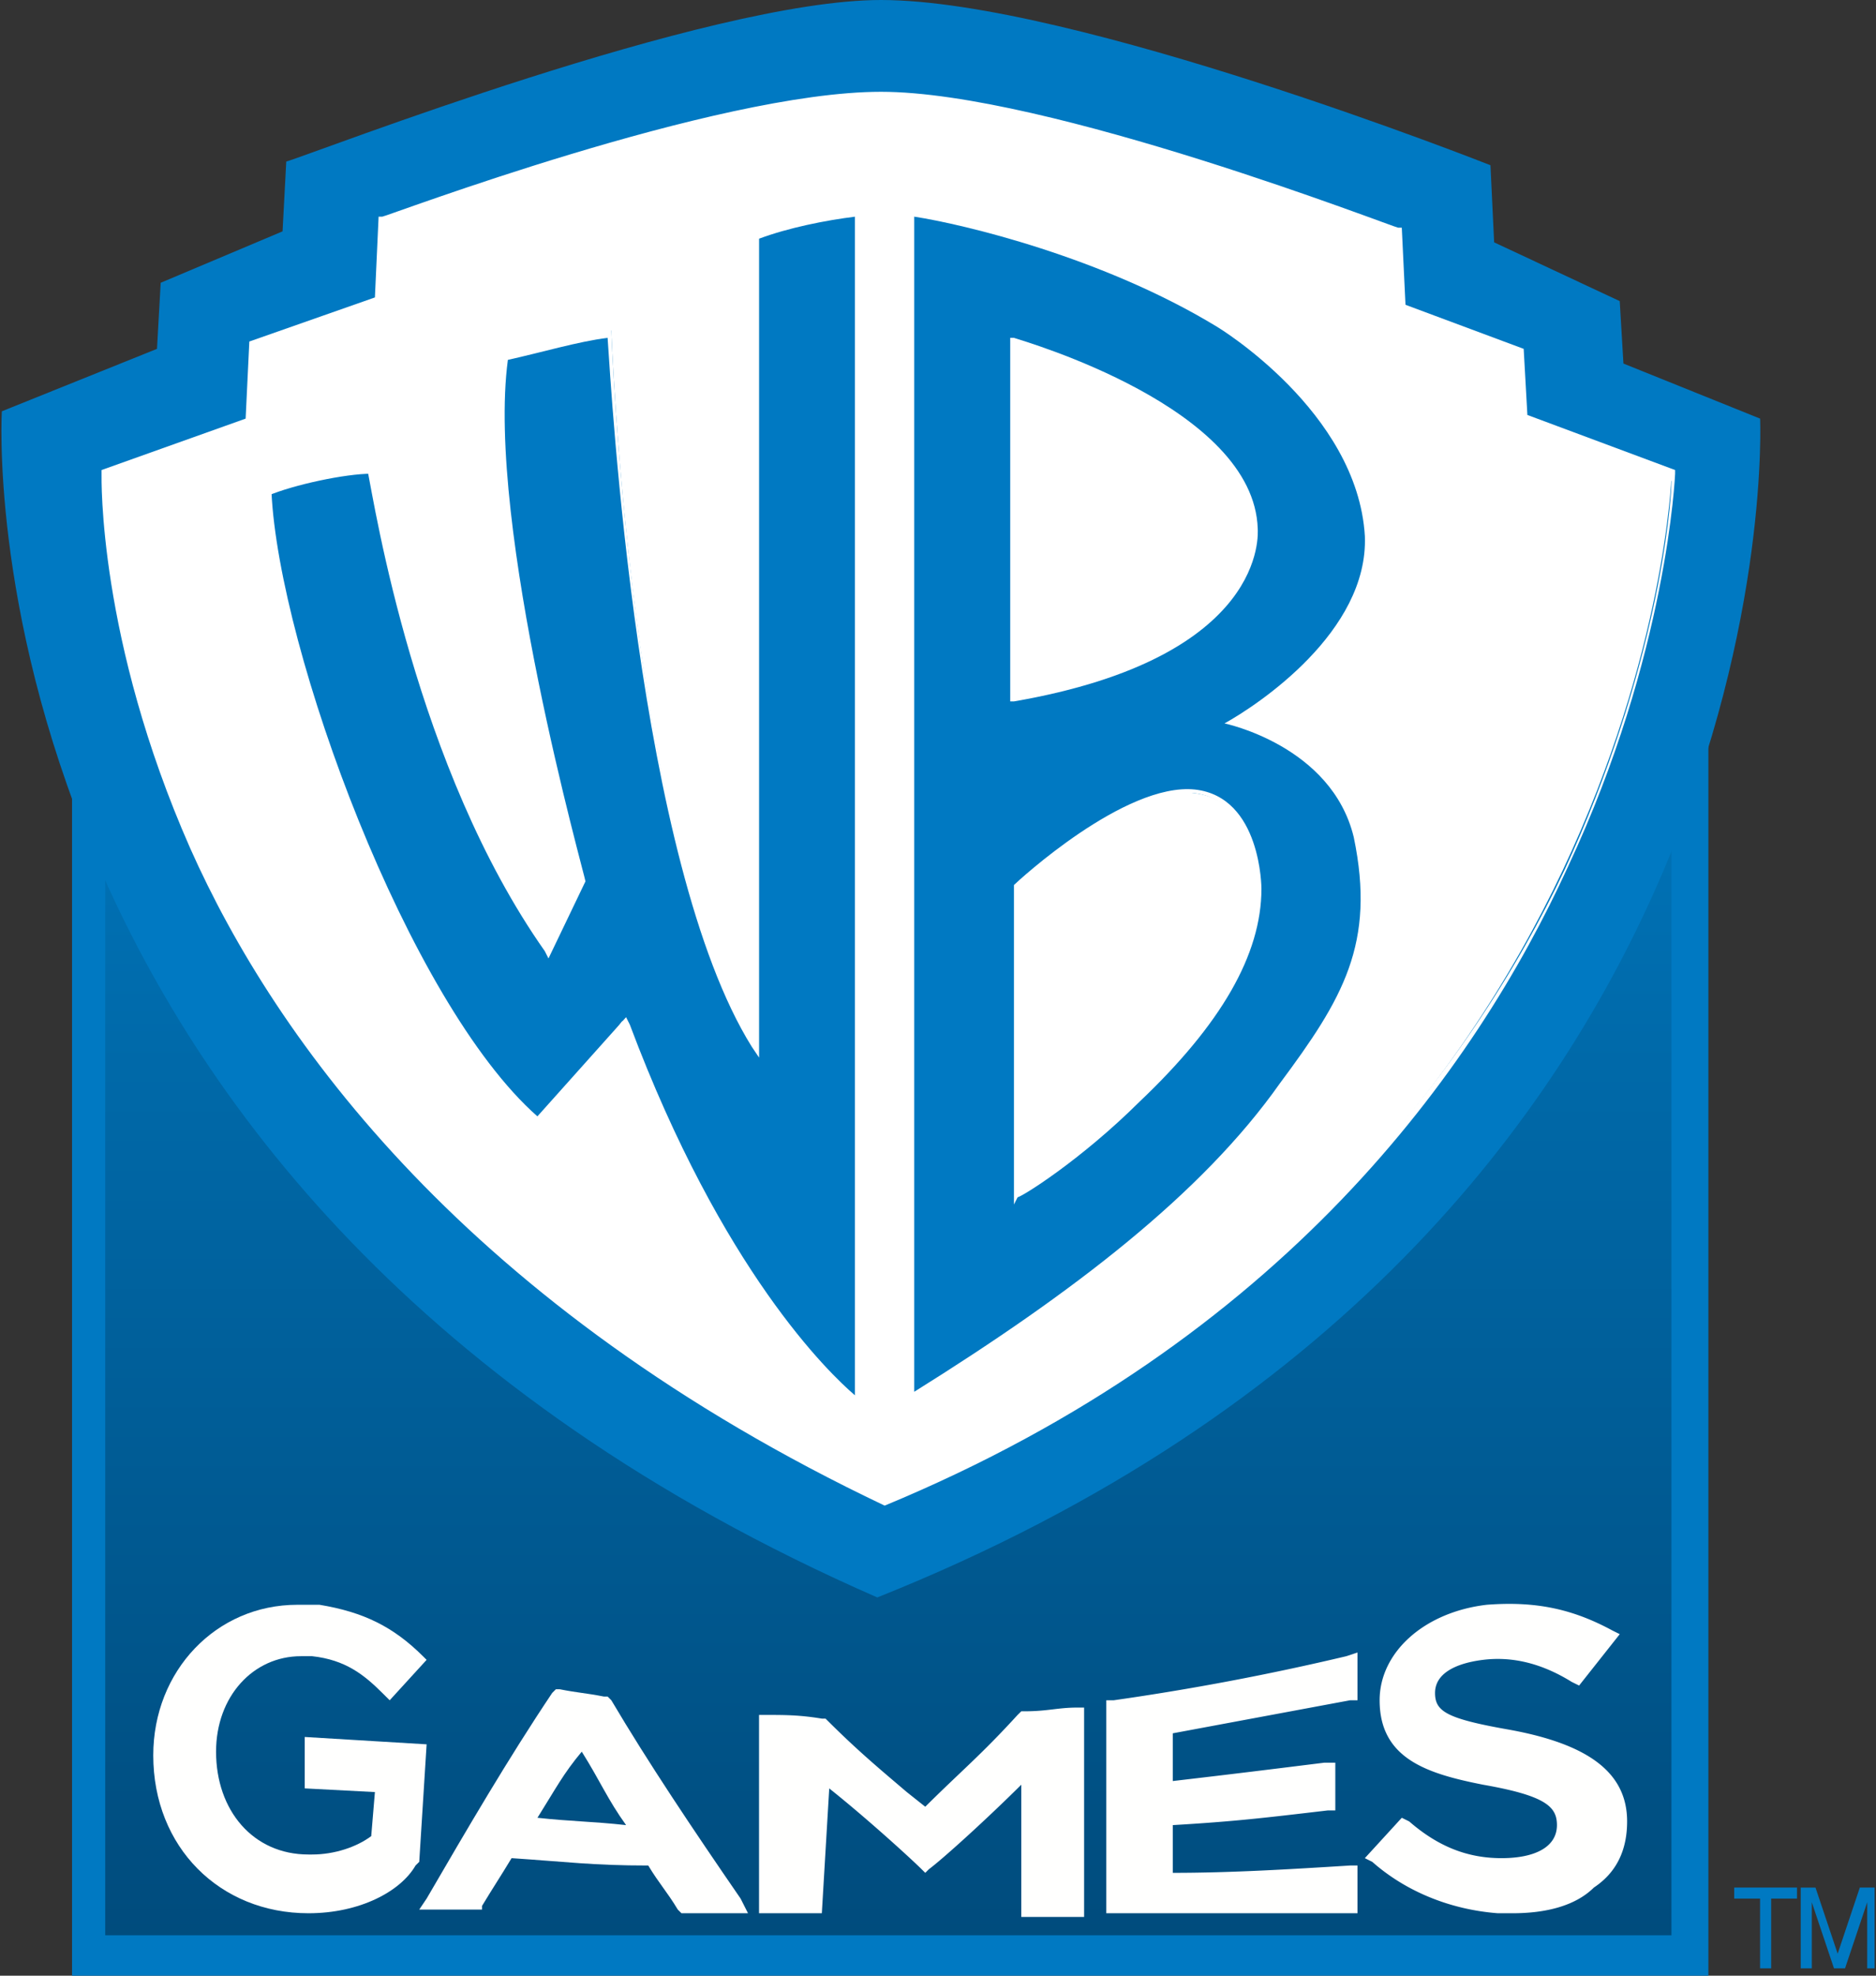
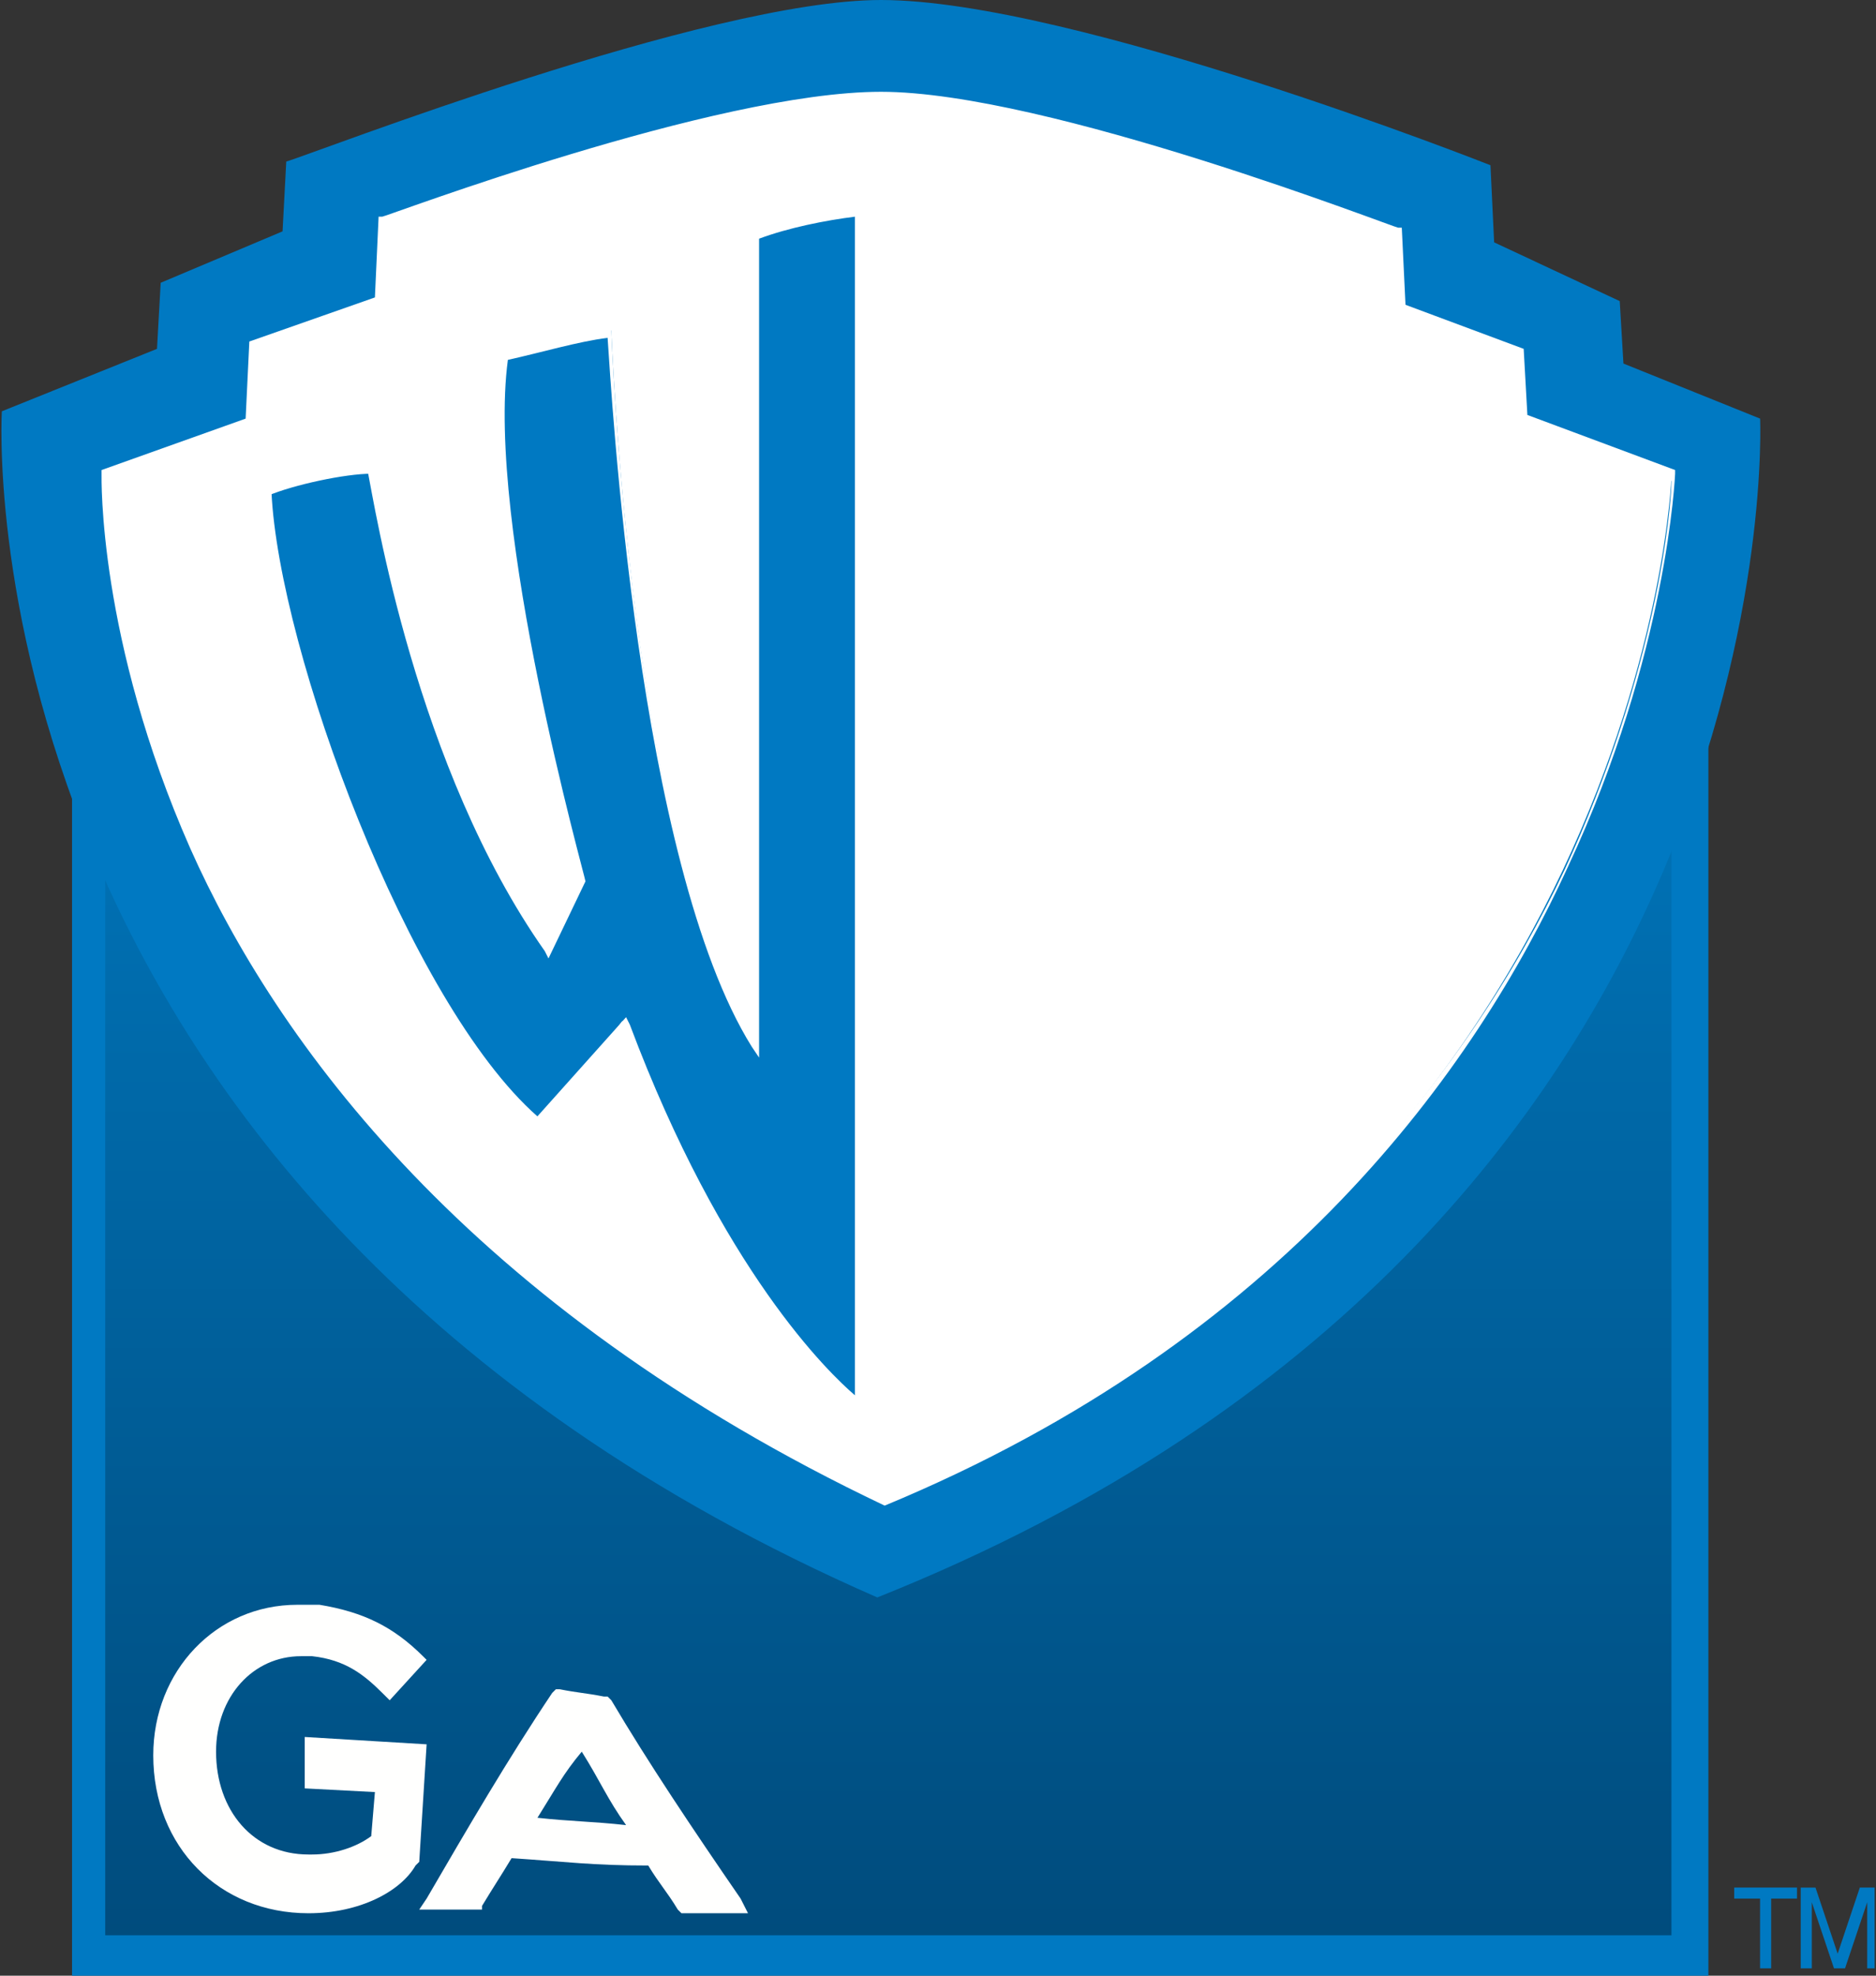
<svg xmlns="http://www.w3.org/2000/svg" width="76" height="80">
  <rect width="100%" height="100%" fill="#333333" stroke="none" />
  <defs>
    <linearGradient x1="50%" y1="100%" x2="50%" y2="0%" id="linearGradient-1">
      <stop stop-color="#004B7C" offset="0%" />
      <stop stop-color="#0078BF" offset="100%" />
    </linearGradient>
  </defs>
  <g id="Landing-page" stroke="none" stroke-width="1" fill="none" fill-rule="evenodd">
    <g id="Home" transform="translate(-144 -756)" fill-rule="nonzero">
      <g id="client's-logo" transform="translate(0 617)">
        <g id="Group-13" transform="translate(0 131)">
          <g id="logo_wb_hover" transform="translate(144 8)">
            <path id="Rectangle" fill="url(#linearGradient-1)" d="M3.464 25.111h65.049v54.164H3.464z" />
            <path d="M12.495 77.472c-3.592 0-6.286-2.677-6.286-6.394 0-3.42 2.544-6.097 5.837-6.097h.898c1.795.298 2.992.893 4.19 2.082l.149.148-1.496 1.637-.3-.298c-.748-.743-1.496-1.339-2.843-1.487h-.449c-1.945 0-3.442 1.635-3.442 3.866 0 2.379 1.497 4.164 3.742 4.164h.149c.898 0 1.796-.298 2.395-.744l.149-1.784-2.843-.149v-2.082l4.938.298-.299 4.758-.15.149c-.598 1.04-2.244 1.933-4.34 1.933z" id="Path" fill="#FFFFFE" />
            <path d="M30.302 77.472h-2.694l-.15-.149c-.448-.743-.748-1.04-1.196-1.784-2.245 0-3.293-.149-5.537-.298-.449.744-.748 1.19-1.197 1.933v.149h-2.544l.3-.446c1.645-2.825 3.292-5.65 5.087-8.327l.15-.149h.15c.747.149 1.047.149 1.795.297h.15l.15.15c1.496 2.527 3.291 5.204 5.237 8.03l.3.594zm-8.53-3.866c1.348.148 2.245.148 3.592.297-.749-1.04-1.048-1.784-1.796-2.974-.748.893-1.048 1.487-1.795 2.677z" id="Shape" fill="#FFFFFE" />
-             <path d="M33.295 77.472H30.75v-8.03h.3c.747 0 1.346 0 2.244.149h.15l.15.148c1.196 1.19 2.094 1.933 3.142 2.826l.748.594c1.497-1.487 2.245-2.081 3.74-3.717l.15-.148h.15c.898 0 1.347-.15 2.095-.15h.3v8.477h-2.545v-5.354c-1.346 1.339-3.142 2.974-3.74 3.42l-.15.149-.15-.149c-.449-.446-2.244-2.081-3.74-3.27l-.3 5.055zm11.523 0v-8.624h.299a105.022 105.022 0 009.427-1.785l.45-.149v1.934h-.3l-7.183 1.338v1.933c2.544-.297 3.741-.446 6.135-.743h.45v1.932h-.3c-2.544.298-3.741.446-6.285.595v1.933c2.395 0 4.789-.148 7.183-.297h.3v1.933H44.816zm16.46 0h-.598c-1.946-.149-3.741-.892-5.088-2.082l-.3-.149 1.497-1.635.3.148c1.197 1.041 2.394 1.487 3.74 1.487 1.347 0 2.245-.446 2.245-1.338 0-.743-.449-1.19-2.993-1.636-2.244-.445-4.19-1.04-4.19-3.42 0-1.933 1.796-3.568 4.34-3.866 1.945-.148 3.442.149 5.088 1.041l.3.149-1.647 2.081-.3-.148c-1.196-.743-2.394-1.041-3.59-.893-1.198.15-1.946.596-1.946 1.339 0 .744.449 1.04 2.993 1.487 3.292.595 4.788 1.785 4.788 3.717 0 1.19-.448 2.082-1.346 2.677-.749.743-1.946 1.041-3.293 1.041z" id="Path" fill="#FFFFFE" />
            <path id="Path" fill="#0079C2" d="M69.21 26.022h-1.497v52.342H4.263V26.022H2.918V80H69.21V26.617z" />
            <path d="M71.305 16.951l-5.537-2.23-.15-2.528-5.088-2.38-.149-3.122S43.471 0 35.689 0c-7.033 0-23.045 6.245-24.092 6.542l-.15 2.826L6.51 11.45l-.15 2.676-6.285 2.528s-1.946 31.673 35.466 48.03C72.8 49.814 71.305 16.95 71.305 16.95z" id="Path" fill="#0079C2" />
            <g id="Group" transform="translate(4.106 3.68)" fill="#FFF">
              <path d="M.158 15.502s-1.047 26.17 31.425 41.636C62.56 44.2 63.607 15.65 63.607 15.65l-5.986-2.23-.15-2.677-4.788-1.785-.15-3.122S38.467.335 31.583.335C24.85.335 11.382 5.39 11.382 5.39l-.15 3.272-5.088 1.784-.15 3.123-5.836 1.933z" id="Path" />
              <path d="M31.733 57.286C14.823 49.256 7.042 38.402 3.6 30.67-.141 22.194.008 15.651.008 15.502v-.149l5.837-2.082.15-3.122 5.087-1.785.15-3.271h.15c.15 0 13.467-5.056 20.201-5.056s20.8 5.502 20.95 5.502h.15l.15 3.123 4.788 1.784.15 2.677 5.985 2.23v.149s-.298 7.286-4.339 15.91c-3.741 8.18-11.523 19.183-27.684 25.874zM.457 15.651c0 .892 0 7.137 3.442 14.87 3.442 7.732 11.074 18.438 27.834 26.468 15.862-6.692 23.793-17.546 27.535-25.427 3.74-8.03 4.34-14.722 4.34-15.763l-5.987-2.23-.299-2.677-4.789-1.784-.149-3.123C51.037 5.54 38.018.483 31.733.483S13.028 4.944 11.68 5.39l-.15 3.272-5.088 1.784-.15 3.123-5.836 2.082z" id="Shape" />
            </g>
-             <path d="M37.036 56.357c6.435-4.015 11.673-8.03 14.815-12.491 2.544-3.42 3.89-5.65 2.993-9.963-.898-3.717-5.238-4.61-5.238-4.61 1.347-.743 5.836-3.717 5.687-7.583-.3-5.056-5.986-8.476-5.986-8.476-4.639-2.825-10.325-4.164-12.27-4.461v47.584z" id="Path" fill="#0079C2" />
            <g id="Group" transform="translate(40.898 13.68)" fill="#FFF">
              <path d="M.178 14.573V.298S9.756 3.123 9.905 7.88c0 0 .45 4.907-9.727 6.692z" id="Path" />
              <path d="M.028 14.721V.001h.15c.45.148 9.727 2.824 9.877 7.731 0 .15.449 5.205-9.877 6.99h-.15zM.328.446v13.83c9.876-1.785 9.428-6.544 9.428-6.544C9.456 3.718 1.675.892.328.446z" id="Shape" />
            </g>
            <g id="Group" transform="translate(41.06 31.92)" fill="#FFF">
              <path d="M.167 3.916S4.507-.247 7.35.2c2.544.297 2.544 3.866 2.544 3.866 0 6.245-9.727 12.49-9.727 12.49V3.917z" id="Path" />
-               <path d="M.017 16.853V3.916C.167 3.768 4.507-.247 7.35.05c2.693.298 2.693 4.015 2.693 4.015 0 2.677-1.646 5.502-4.938 8.625C2.711 15.069.316 16.556.167 16.556l-.15.297zm.3-12.937V16.11c1.496-1.041 9.427-6.692 9.427-12.194 0 0 0-3.42-2.394-3.717C4.806-.1.915 3.47.316 3.916z" id="Shape" />
            </g>
            <path d="M21.922 45.799c-5.387-4.61-10.625-19.033-11.074-25.725 1.048-.446 3.143-.892 4.19-.892 0 0 1.497 11.598 7.183 19.48l1.347-2.826s-4.19-14.572-3.143-21.412c1.347-.446 3.143-.893 4.34-1.041 0 0 .748 20.966 5.687 28.847V9.517c1.197-.595 2.843-.893 4.19-1.041v48.178s-5.088-3.568-9.428-15.316l-3.292 4.461z" id="Path" fill="#0079C2" />
            <path d="M34.941 57.249l-.3-.15s-5.087-3.568-9.427-15.017l-3.292 4.015-.15-.15c-3.442-2.824-6.135-8.773-7.482-12.192-2.095-5.056-3.442-10.26-3.591-13.68v-.15h.15c1.047-.446 3.142-.892 4.19-.892h.149v.149c0 .149 1.496 11.301 6.883 19.182l1.198-2.528c-.3-1.04-4.04-14.87-3.143-21.413v-.148h.15c1.347-.446 3.142-.893 4.34-1.041h.15v.148c0 .15.747 20.075 5.386 28.253V9.368h.15c1.197-.595 3.143-.892 4.34-1.041h.15v.149l.15 48.773zm-9.577-16.06l.15.298c3.74 9.963 8.08 14.127 9.128 15.018V8.773c-1.197.149-2.694.446-3.89.892v33.16l-.3-.446c-4.64-7.435-5.687-26.617-5.837-28.699-1.197.149-2.693.595-4.04.892-.898 6.692 3.143 20.967 3.143 21.116L22.22 38.81l-.15-.297c-5.237-7.435-6.883-17.993-7.182-19.48-1.048.149-2.843.446-3.89.893.298 6.394 5.536 20.669 10.773 25.278l3.592-4.015z" id="Shape" fill="#FFF" />
            <path id="Path" fill="#0079C2" d="M70.108 76.431H72.8v.446h-1.047v2.825h-.45v-2.825h-1.047v-.446zm5.536 3.271v-2.675l-.898 2.676h-.448l-.899-2.676v2.676h-.448v-3.27h.598l.898 2.676.898-2.677h.598v3.271h-.299z" />
          </g>
        </g>
      </g>
    </g>
  </g>
</svg>